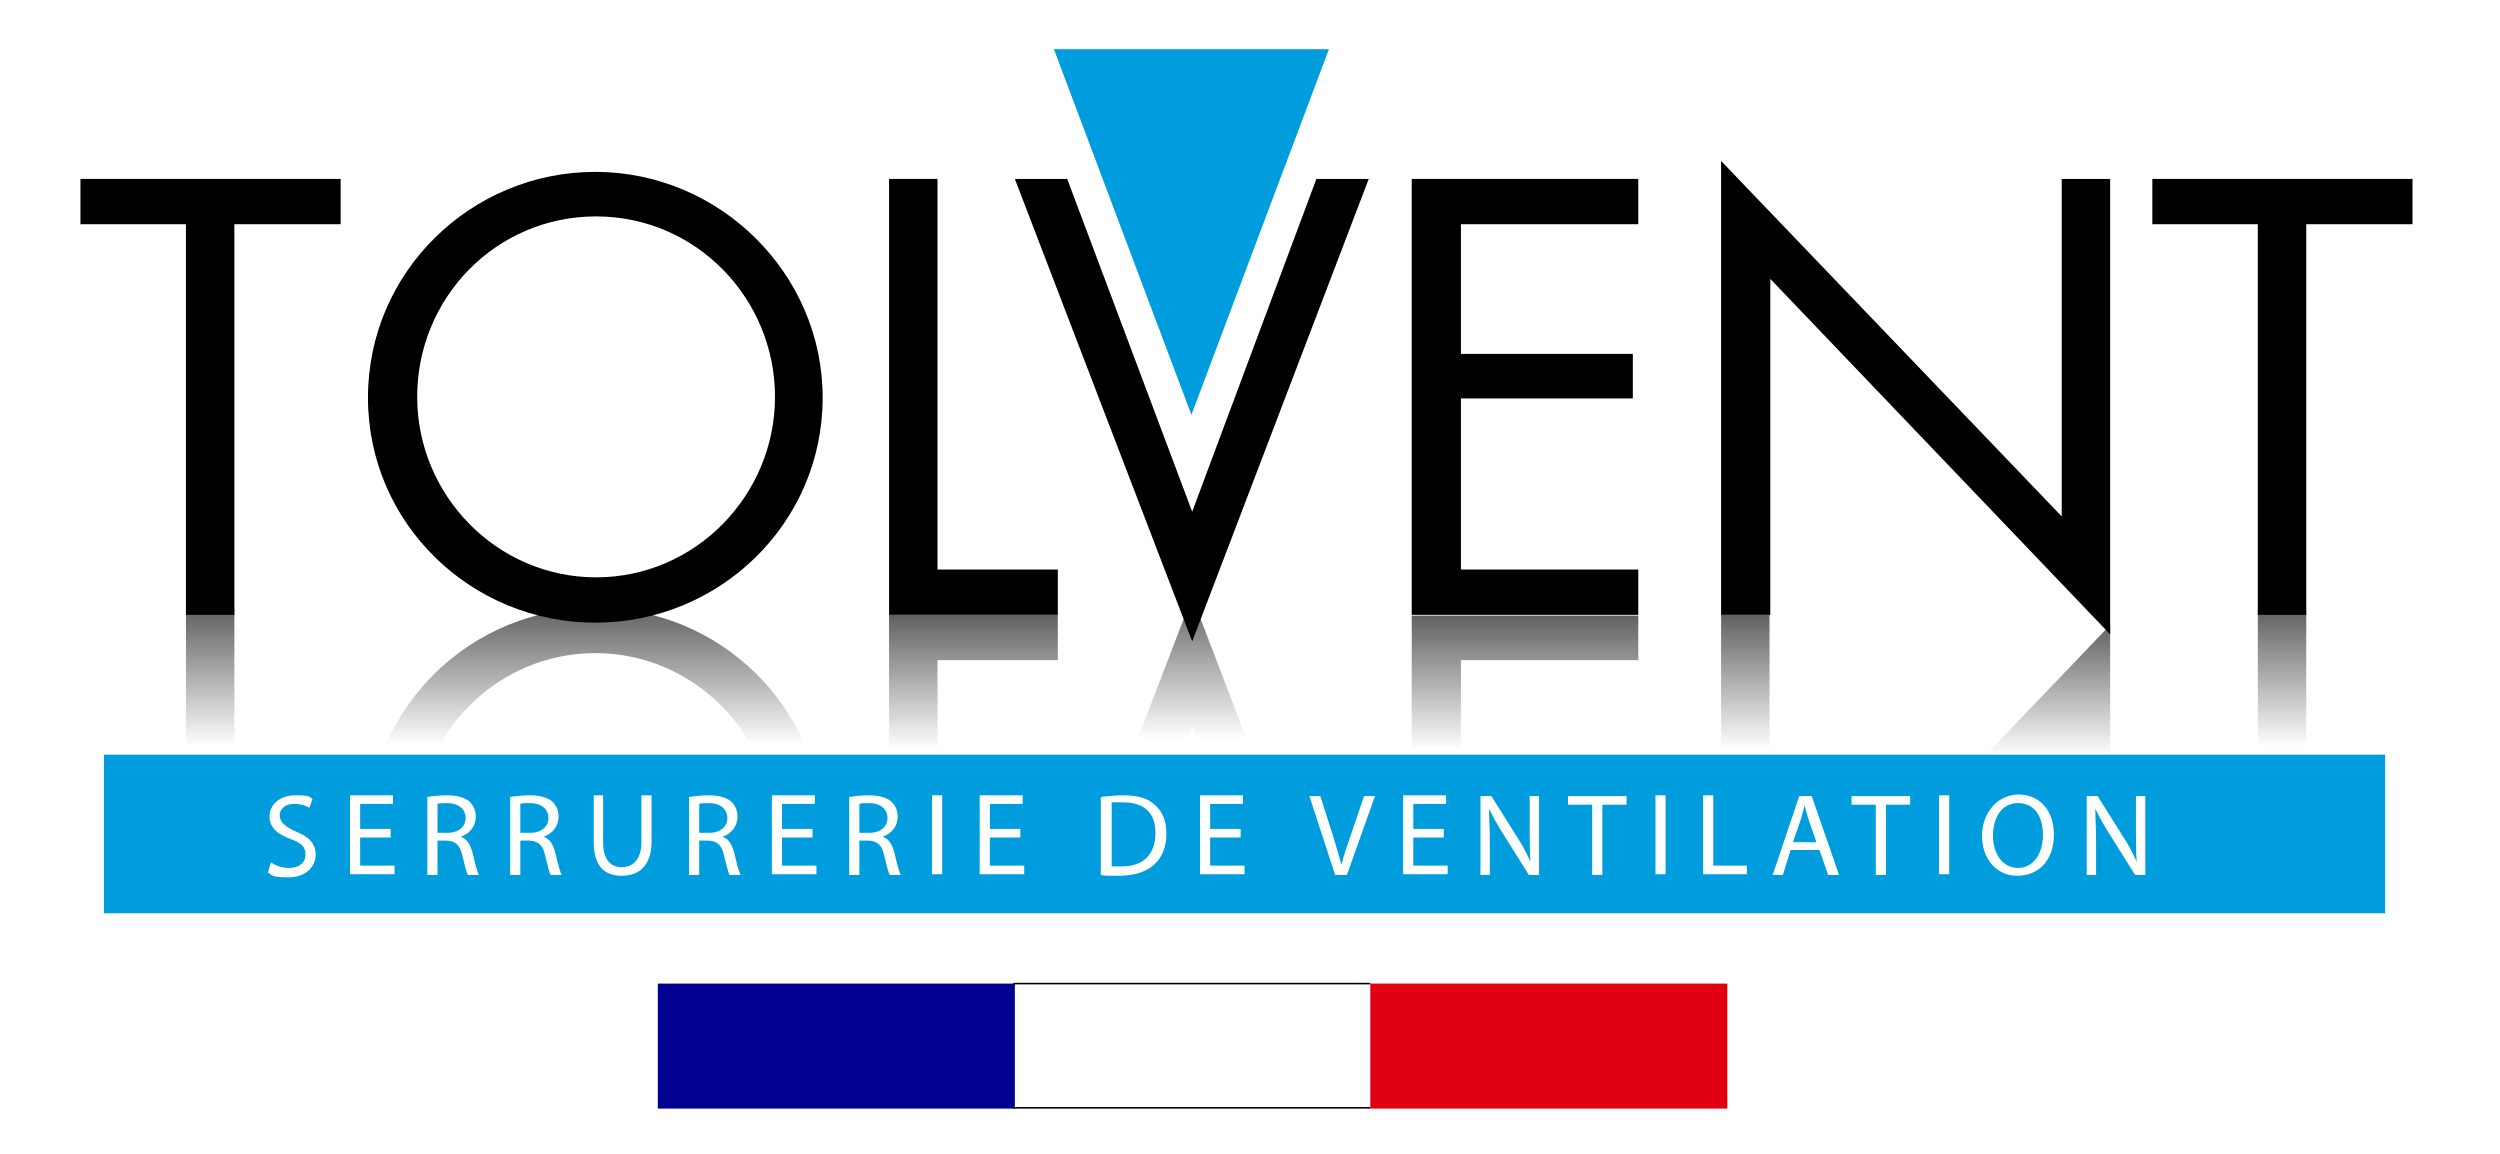
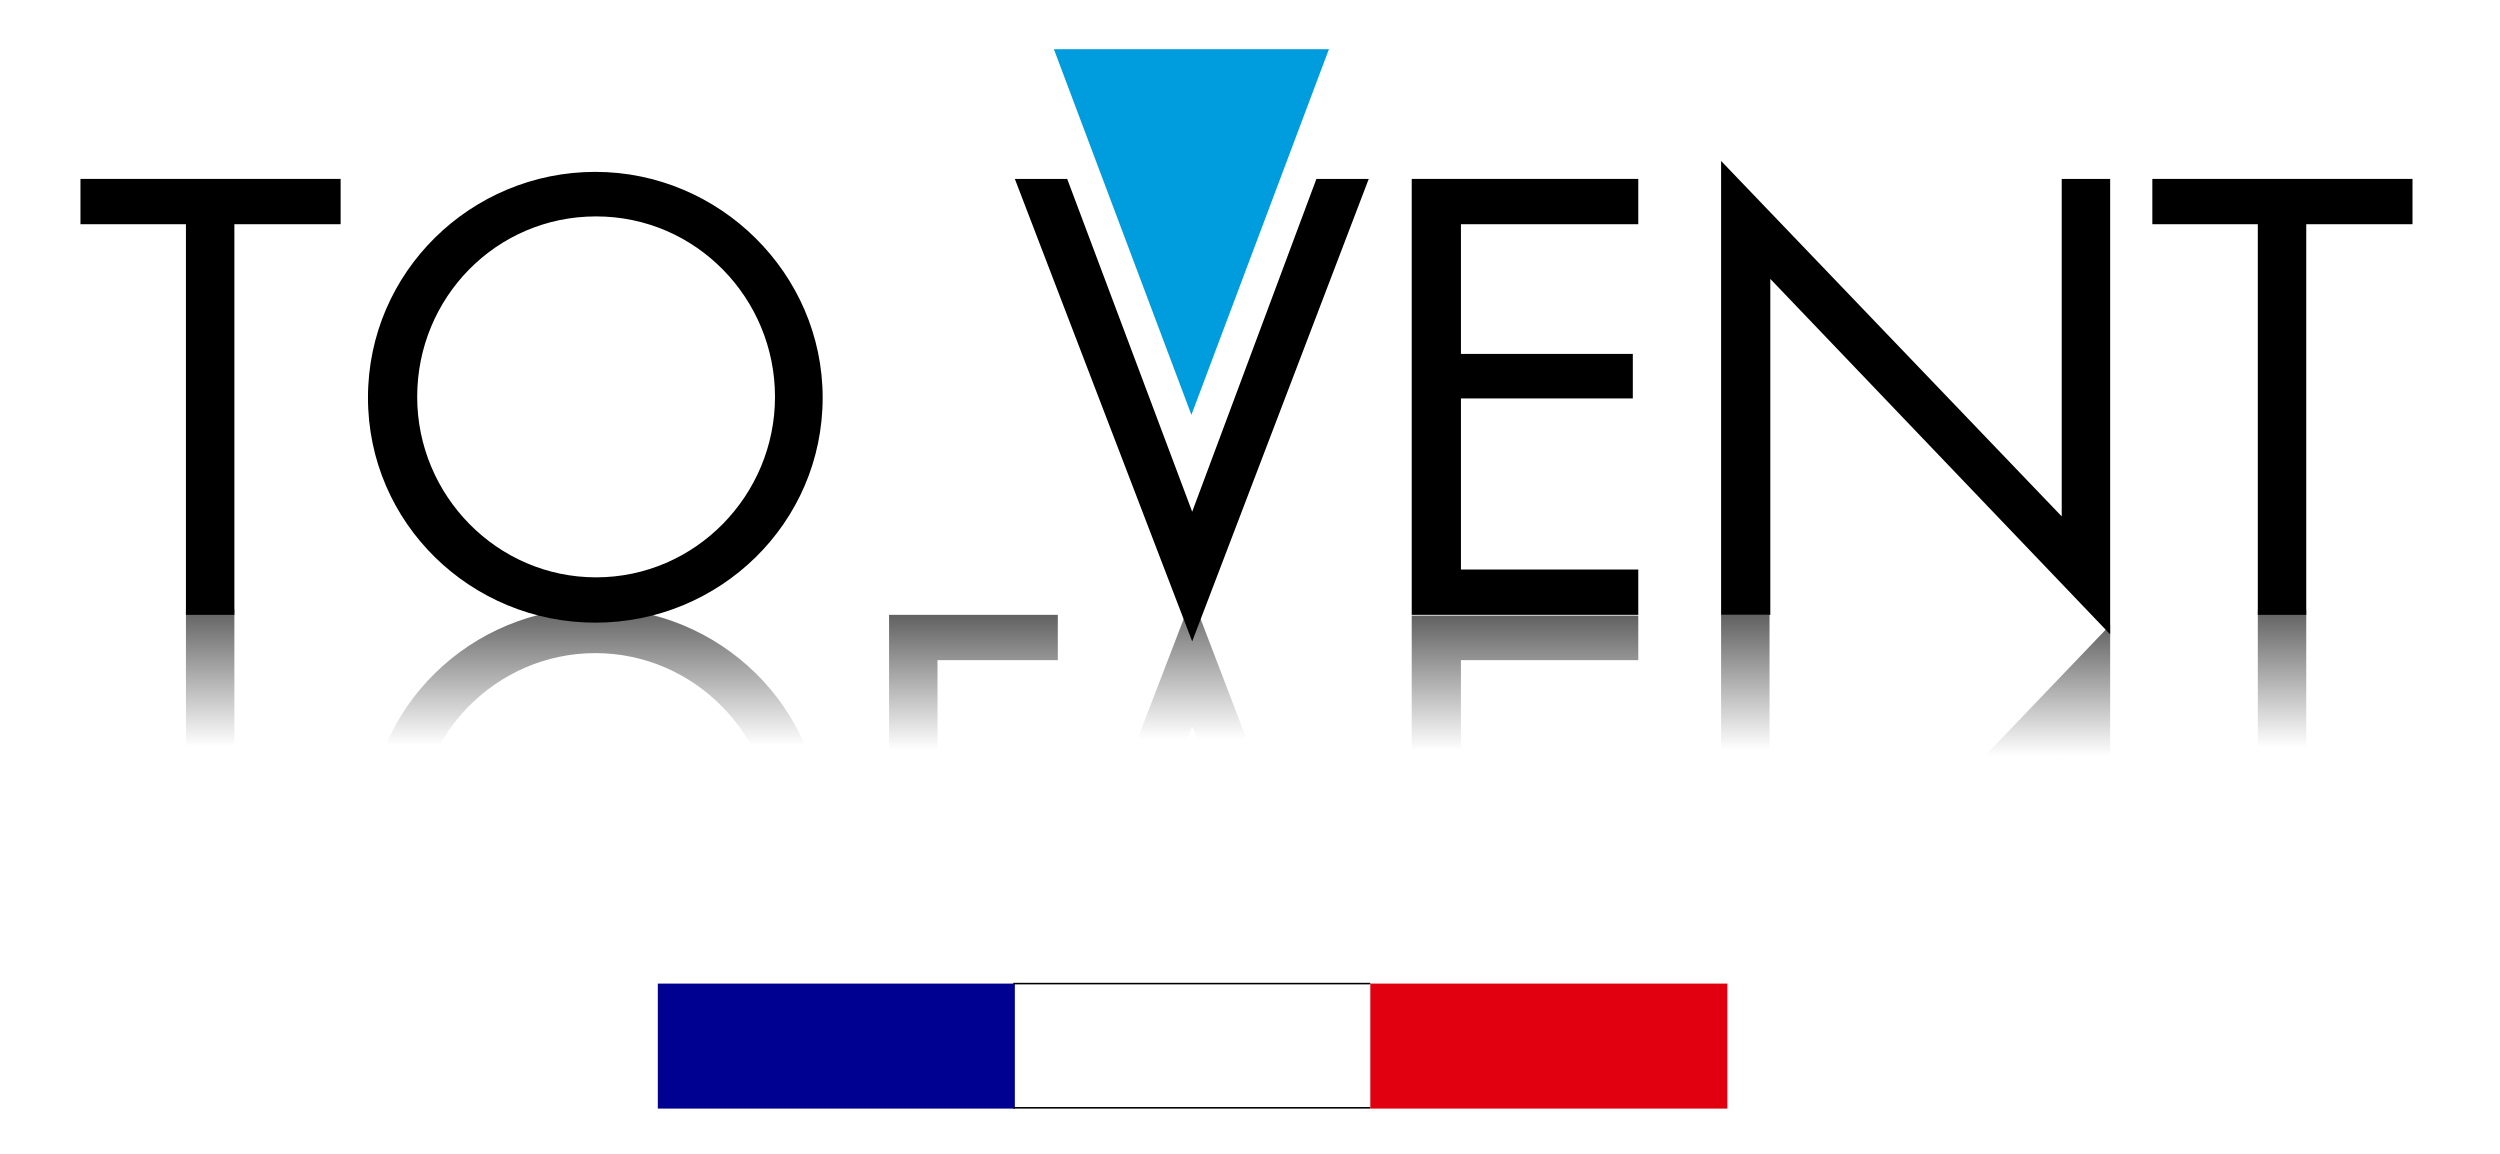
<svg xmlns="http://www.w3.org/2000/svg" xmlns:xlink="http://www.w3.org/1999/xlink" viewBox="0 0 320 147.7">
  <defs>
    <linearGradient id="Dégradé_sans_nom_7" data-name="Dégradé sans nom 7" x1="223.4" y1="121.9" x2="223.4" y2="78.7" gradientUnits="userSpaceOnUse">
      <stop offset=".6" stop-color="#fff" />
      <stop offset="1" stop-color="#616161" />
    </linearGradient>
    <linearGradient id="Dégradé_sans_nom_7-2" data-name="Dégradé sans nom 7" x1="250" y1="121.9" x2="250" y2="80" xlink:href="#Dégradé_sans_nom_7" />
    <linearGradient id="Dégradé_sans_nom_7-3" data-name="Dégradé sans nom 7" x1="292.1" y1="121.9" x2="292.1" y2="78.1" xlink:href="#Dégradé_sans_nom_7" />
    <linearGradient id="Dégradé_sans_nom_7-4" data-name="Dégradé sans nom 7" x1="195.2" y1="121.9" x2="195.2" y2="78.8" xlink:href="#Dégradé_sans_nom_7" />
    <linearGradient id="Dégradé_sans_nom_7-5" data-name="Dégradé sans nom 7" x1="152.6" y1="121.9" x2="152.6" y2="76.4" xlink:href="#Dégradé_sans_nom_7" />
    <linearGradient id="Dégradé_sans_nom_7-6" data-name="Dégradé sans nom 7" x1="124.6" y1="121.9" x2="124.6" xlink:href="#Dégradé_sans_nom_7" />
    <linearGradient id="Dégradé_sans_nom_7-7" data-name="Dégradé sans nom 7" x1="76.3" y1="121.9" x2="76.3" y2="77.8" xlink:href="#Dégradé_sans_nom_7" />
    <linearGradient id="Dégradé_sans_nom_7-8" data-name="Dégradé sans nom 7" x1="26.9" y1="121.9" x2="26.9" y2="78" xlink:href="#Dégradé_sans_nom_7" />
  </defs>
  <g>
    <g id="Calque_5">
      <rect width="320" height="147.7" style="fill: #fff;" />
      <rect x="220.3" y="78.7" width="6.2" height="43.1" style="fill: url(#Dégradé_sans_nom_7);" />
      <polygon points="263.9 121.9 263.9 96.3 238.8 121.9 230 121.9 270.1 80 270.1 121.9 263.9 121.9" style="fill: url(#Dégradé_sans_nom_7-2);" />
      <rect x="289" y="78.1" width="6.2" height="43.8" style="fill: url(#Dégradé_sans_nom_7-3);" />
      <polygon points="180.7 121.9 180.7 78.8 209.7 78.8 209.7 84.5 187 84.5 187 106.4 209 106.4 209 112.2 187 112.2 187 121.9 180.7 121.9" style="fill: url(#Dégradé_sans_nom_7-4);" />
      <polygon points="163.4 121.9 152.6 93 141.7 121.9 135.1 121.9 152.6 76.4 170 121.9 163.4 121.9" style="fill: url(#Dégradé_sans_nom_7-5);" />
      <polygon points="113.8 121.9 113.8 78.7 135.4 78.7 135.4 84.5 120 84.5 120 121.9 113.8 121.9" style="fill: url(#Dégradé_sans_nom_7-6);" />
      <path d="M93.5,121.9c3.5-4.1,5.6-9.4,5.6-15.2,0-12.6-10.2-23.1-22.9-23.1s-22.9,10.5-22.9,23.1,2.1,11.1,5.6,15.2h-7.4c-2.8-4.4-4.4-9.7-4.4-15.3,0-16.1,13.2-28.8,29.1-28.8s29.1,12.7,29.1,28.8-1.6,10.9-4.4,15.3h-7.4Z" style="fill: url(#Dégradé_sans_nom_7-7);" />
      <rect x="23.8" y="78" width="6.2" height="43.8" style="fill: url(#Dégradé_sans_nom_7-8);" />
      <rect x="84.2" y="125.9" width="45.7" height="16" style="fill: #000091;" />
      <line x1="129.7" y1="125.9" x2="175.4" y2="125.9" style="fill: #fff; stroke: #000; stroke-width: .2px;" />
      <line x1="175.4" y1="141.8" x2="129.7" y2="141.8" style="fill: #fff; stroke: #000; stroke-width: .2px;" />
      <rect x="175.4" y="125.9" width="45.7" height="16" style="fill: #e1000f;" />
    </g>
    <g id="Calque_4">
      <polygon points="30 78.7 23.8 78.7 23.8 28.7 10.3 28.7 10.3 22.9 43.6 22.9 43.6 28.7 30 28.7 30 78.7" />
      <path d="M105.3,50.9c0,16.1-13.2,28.8-29.1,28.8s-29.1-12.7-29.1-28.8,13.2-28.9,29.1-28.9,29.1,13,29.1,28.9M53.4,50.8c0,12.6,10.2,23.1,22.9,23.1s22.9-10.5,22.9-23.1-10.1-23.1-22.9-23.1-22.9,10.4-22.9,23.1" />
-       <polygon points="120 72.9 135.4 72.9 135.4 78.7 113.8 78.7 113.8 22.9 120 22.9 120 72.9" />
      <polygon points="152.6 65.5 168.5 22.9 175.2 22.9 152.6 82.1 129.9 22.9 136.6 22.9 152.6 65.5" />
      <polygon points="180.7 22.9 209.7 22.9 209.7 28.7 187 28.7 187 45.3 209 45.3 209 51 187 51 187 72.9 209.7 72.9 209.7 78.7 180.7 78.7 180.7 22.9" />
      <polygon points="220.3 20.6 263.9 66.1 263.9 22.9 270.1 22.9 270.1 81.2 226.6 35.7 226.6 78.7 220.3 78.7 220.3 20.6" />
      <polygon points="295.2 78.7 289 78.7 289 28.7 275.5 28.7 275.5 22.9 308.8 22.9 308.8 28.7 295.2 28.7 295.2 78.7" />
    </g>
    <g id="Calque_3">
      <polygon points="152.5 6.3 170.1 6.3 161.3 29.7 152.5 53.1 143.7 29.7 134.9 6.3 152.5 6.3" style="fill: #009dde;" />
    </g>
    <g id="Calque_2">
-       <rect x="13.3" y="96.6" width="292" height="20.3" style="fill: #009dde;" />
      <g>
        <path d="M34.7,110.4c.6.4,1.4.7,2.3.7,1.3,0,2.1-.7,2.1-1.7s-.5-1.5-1.9-2c-1.6-.6-2.7-1.4-2.7-2.9s1.3-2.7,3.3-2.7,1.8.2,2.2.5l-.4,1.1c-.3-.2-1-.5-1.9-.5-1.4,0-1.9.8-1.9,1.5s.6,1.4,2,2c1.7.7,2.6,1.5,2.6,3s-1.2,2.9-3.5,2.9-2-.3-2.6-.6l.3-1.1Z" style="fill: #fff;" />
        <path d="M50,107.2h-3.9v3.6h4.4v1.1h-5.7v-10.1h5.5v1.1h-4.2v3.2h3.9v1.1Z" style="fill: #fff;" />
        <path d="M54.7,102c.7-.1,1.6-.2,2.5-.2,1.4,0,2.3.3,2.9.8.5.5.8,1.1.8,1.9,0,1.3-.8,2.2-1.9,2.6h0c.8.3,1.2,1,1.5,2.1.3,1.4.6,2.4.8,2.8h-1.4c-.2-.3-.4-1.2-.7-2.4-.3-1.4-.8-1.9-2-2h-1.2v4.4h-1.3v-10ZM56,106.6h1.3c1.4,0,2.3-.8,2.3-1.9s-.9-1.9-2.3-1.9c-.6,0-1.1,0-1.3.1v3.7Z" style="fill: #fff;" />
-         <path d="M65.3,102c.7-.1,1.6-.2,2.5-.2,1.4,0,2.3.3,2.9.8.5.5.8,1.1.8,1.9,0,1.3-.8,2.2-1.9,2.6h0c.8.3,1.2,1,1.5,2.1.3,1.4.6,2.4.8,2.8h-1.4c-.2-.3-.4-1.2-.7-2.4-.3-1.4-.8-1.9-2-2h-1.2v4.4h-1.3v-10ZM66.6,106.6h1.3c1.4,0,2.3-.8,2.3-1.9s-.9-1.9-2.3-1.9c-.6,0-1.1,0-1.3.1v3.7Z" style="fill: #fff;" />
        <path d="M77.2,101.8v6c0,2.3,1,3.2,2.4,3.2s2.5-1,2.5-3.2v-6h1.3v5.9c0,3.1-1.6,4.4-3.8,4.4s-3.6-1.2-3.6-4.3v-6h1.3Z" style="fill: #fff;" />
        <path d="M88.2,102c.7-.1,1.6-.2,2.5-.2,1.4,0,2.3.3,2.9.8.5.5.8,1.1.8,1.9,0,1.3-.8,2.2-1.9,2.6h0c.8.3,1.2,1,1.5,2.1.3,1.4.6,2.4.8,2.8h-1.4c-.2-.3-.4-1.2-.7-2.4-.3-1.4-.8-1.9-2-2h-1.2v4.4h-1.3v-10ZM89.5,106.6h1.3c1.4,0,2.3-.8,2.3-1.9s-.9-1.9-2.3-1.9c-.6,0-1.1,0-1.3.1v3.7Z" style="fill: #fff;" />
        <path d="M104,107.2h-3.9v3.6h4.4v1.1h-5.7v-10.1h5.5v1.1h-4.2v3.2h3.9v1.1Z" style="fill: #fff;" />
        <path d="M108.7,102c.7-.1,1.6-.2,2.5-.2,1.4,0,2.3.3,2.9.8.5.5.8,1.1.8,1.9,0,1.3-.8,2.2-1.9,2.6h0c.8.3,1.2,1,1.5,2.1.3,1.4.6,2.4.8,2.8h-1.4c-.2-.3-.4-1.2-.7-2.4-.3-1.4-.8-1.9-2-2h-1.2v4.4h-1.3v-10ZM110,106.6h1.3c1.4,0,2.3-.8,2.3-1.9s-.9-1.9-2.3-1.9c-.6,0-1.1,0-1.3.1v3.7Z" style="fill: #fff;" />
        <path d="M120.6,101.8v10.1h-1.3v-10.1h1.3Z" style="fill: #fff;" />
        <path d="M130.6,107.2h-3.9v3.6h4.4v1.1h-5.7v-10.1h5.5v1.1h-4.2v3.2h3.9v1.1Z" style="fill: #fff;" />
        <path d="M141,102c.8-.1,1.7-.2,2.8-.2,1.9,0,3.2.4,4.1,1.3.9.8,1.4,2,1.4,3.6s-.5,3-1.5,3.9c-.9.9-2.5,1.5-4.5,1.5s-1.7,0-2.4-.1v-9.9ZM142.3,110.9c.3,0,.8,0,1.3,0,2.8,0,4.3-1.6,4.3-4.3,0-2.4-1.3-3.9-4.1-3.9s-1.2,0-1.5.1v8Z" style="fill: #fff;" />
        <path d="M158.8,107.2h-3.9v3.6h4.4v1.1h-5.7v-10.1h5.5v1.1h-4.2v3.2h3.9v1.1Z" style="fill: #fff;" />
        <path d="M170.9,112l-3.3-10.1h1.4l1.6,5c.4,1.4.8,2.6,1.1,3.8h0c.3-1.2.7-2.4,1.2-3.8l1.7-5h1.4l-3.6,10.1h-1.4Z" style="fill: #fff;" />
        <path d="M184.8,107.2h-3.9v3.6h4.4v1.1h-5.7v-10.1h5.5v1.1h-4.2v3.2h3.9v1.1Z" style="fill: #fff;" />
        <path d="M189.5,112v-10.1h1.4l3.2,5.1c.8,1.2,1.3,2.2,1.8,3.3h0c-.1-1.4-.1-2.6-.1-4.2v-4.2h1.2v10.1h-1.3l-3.2-5.1c-.7-1.1-1.4-2.3-1.9-3.4h0c0,1.3.1,2.5.1,4.2v4.3h-1.2Z" style="fill: #fff;" />
        <path d="M203.8,103h-3.1v-1.1h7.5v1.1h-3.1v9h-1.3v-9Z" style="fill: #fff;" />
        <path d="M213.2,101.8v10.1h-1.3v-10.1h1.3Z" style="fill: #fff;" />
        <path d="M218,101.8h1.3v9h4.3v1.1h-5.6v-10.1Z" style="fill: #fff;" />
        <path d="M229.2,108.8l-1,3.2h-1.3l3.4-10.1h1.6l3.5,10.1h-1.4l-1.1-3.2h-3.6ZM232.5,107.8l-1-2.9c-.2-.7-.4-1.3-.5-1.8h0c-.2.6-.3,1.2-.5,1.8l-1,2.9h3Z" style="fill: #fff;" />
        <path d="M240.1,103h-3.1v-1.1h7.5v1.1h-3.1v9h-1.3v-9Z" style="fill: #fff;" />
        <path d="M249.5,101.8v10.1h-1.3v-10.1h1.3Z" style="fill: #fff;" />
        <path d="M262.9,106.8c0,3.5-2.1,5.3-4.7,5.3s-4.5-2.1-4.5-5.1,2-5.3,4.7-5.3,4.5,2.1,4.5,5.1ZM255.1,107c0,2.2,1.2,4.1,3.2,4.1s3.2-1.9,3.2-4.2-1-4.1-3.2-4.1-3.2,2-3.2,4.2Z" style="fill: #fff;" />
        <path d="M267.1,112v-10.1h1.4l3.2,5.1c.8,1.2,1.3,2.2,1.8,3.3h0c-.1-1.4-.1-2.6-.1-4.2v-4.2h1.2v10.1h-1.3l-3.2-5.1c-.7-1.1-1.4-2.3-1.9-3.4h0c0,1.3.1,2.5.1,4.2v4.3h-1.2Z" style="fill: #fff;" />
      </g>
    </g>
  </g>
</svg>